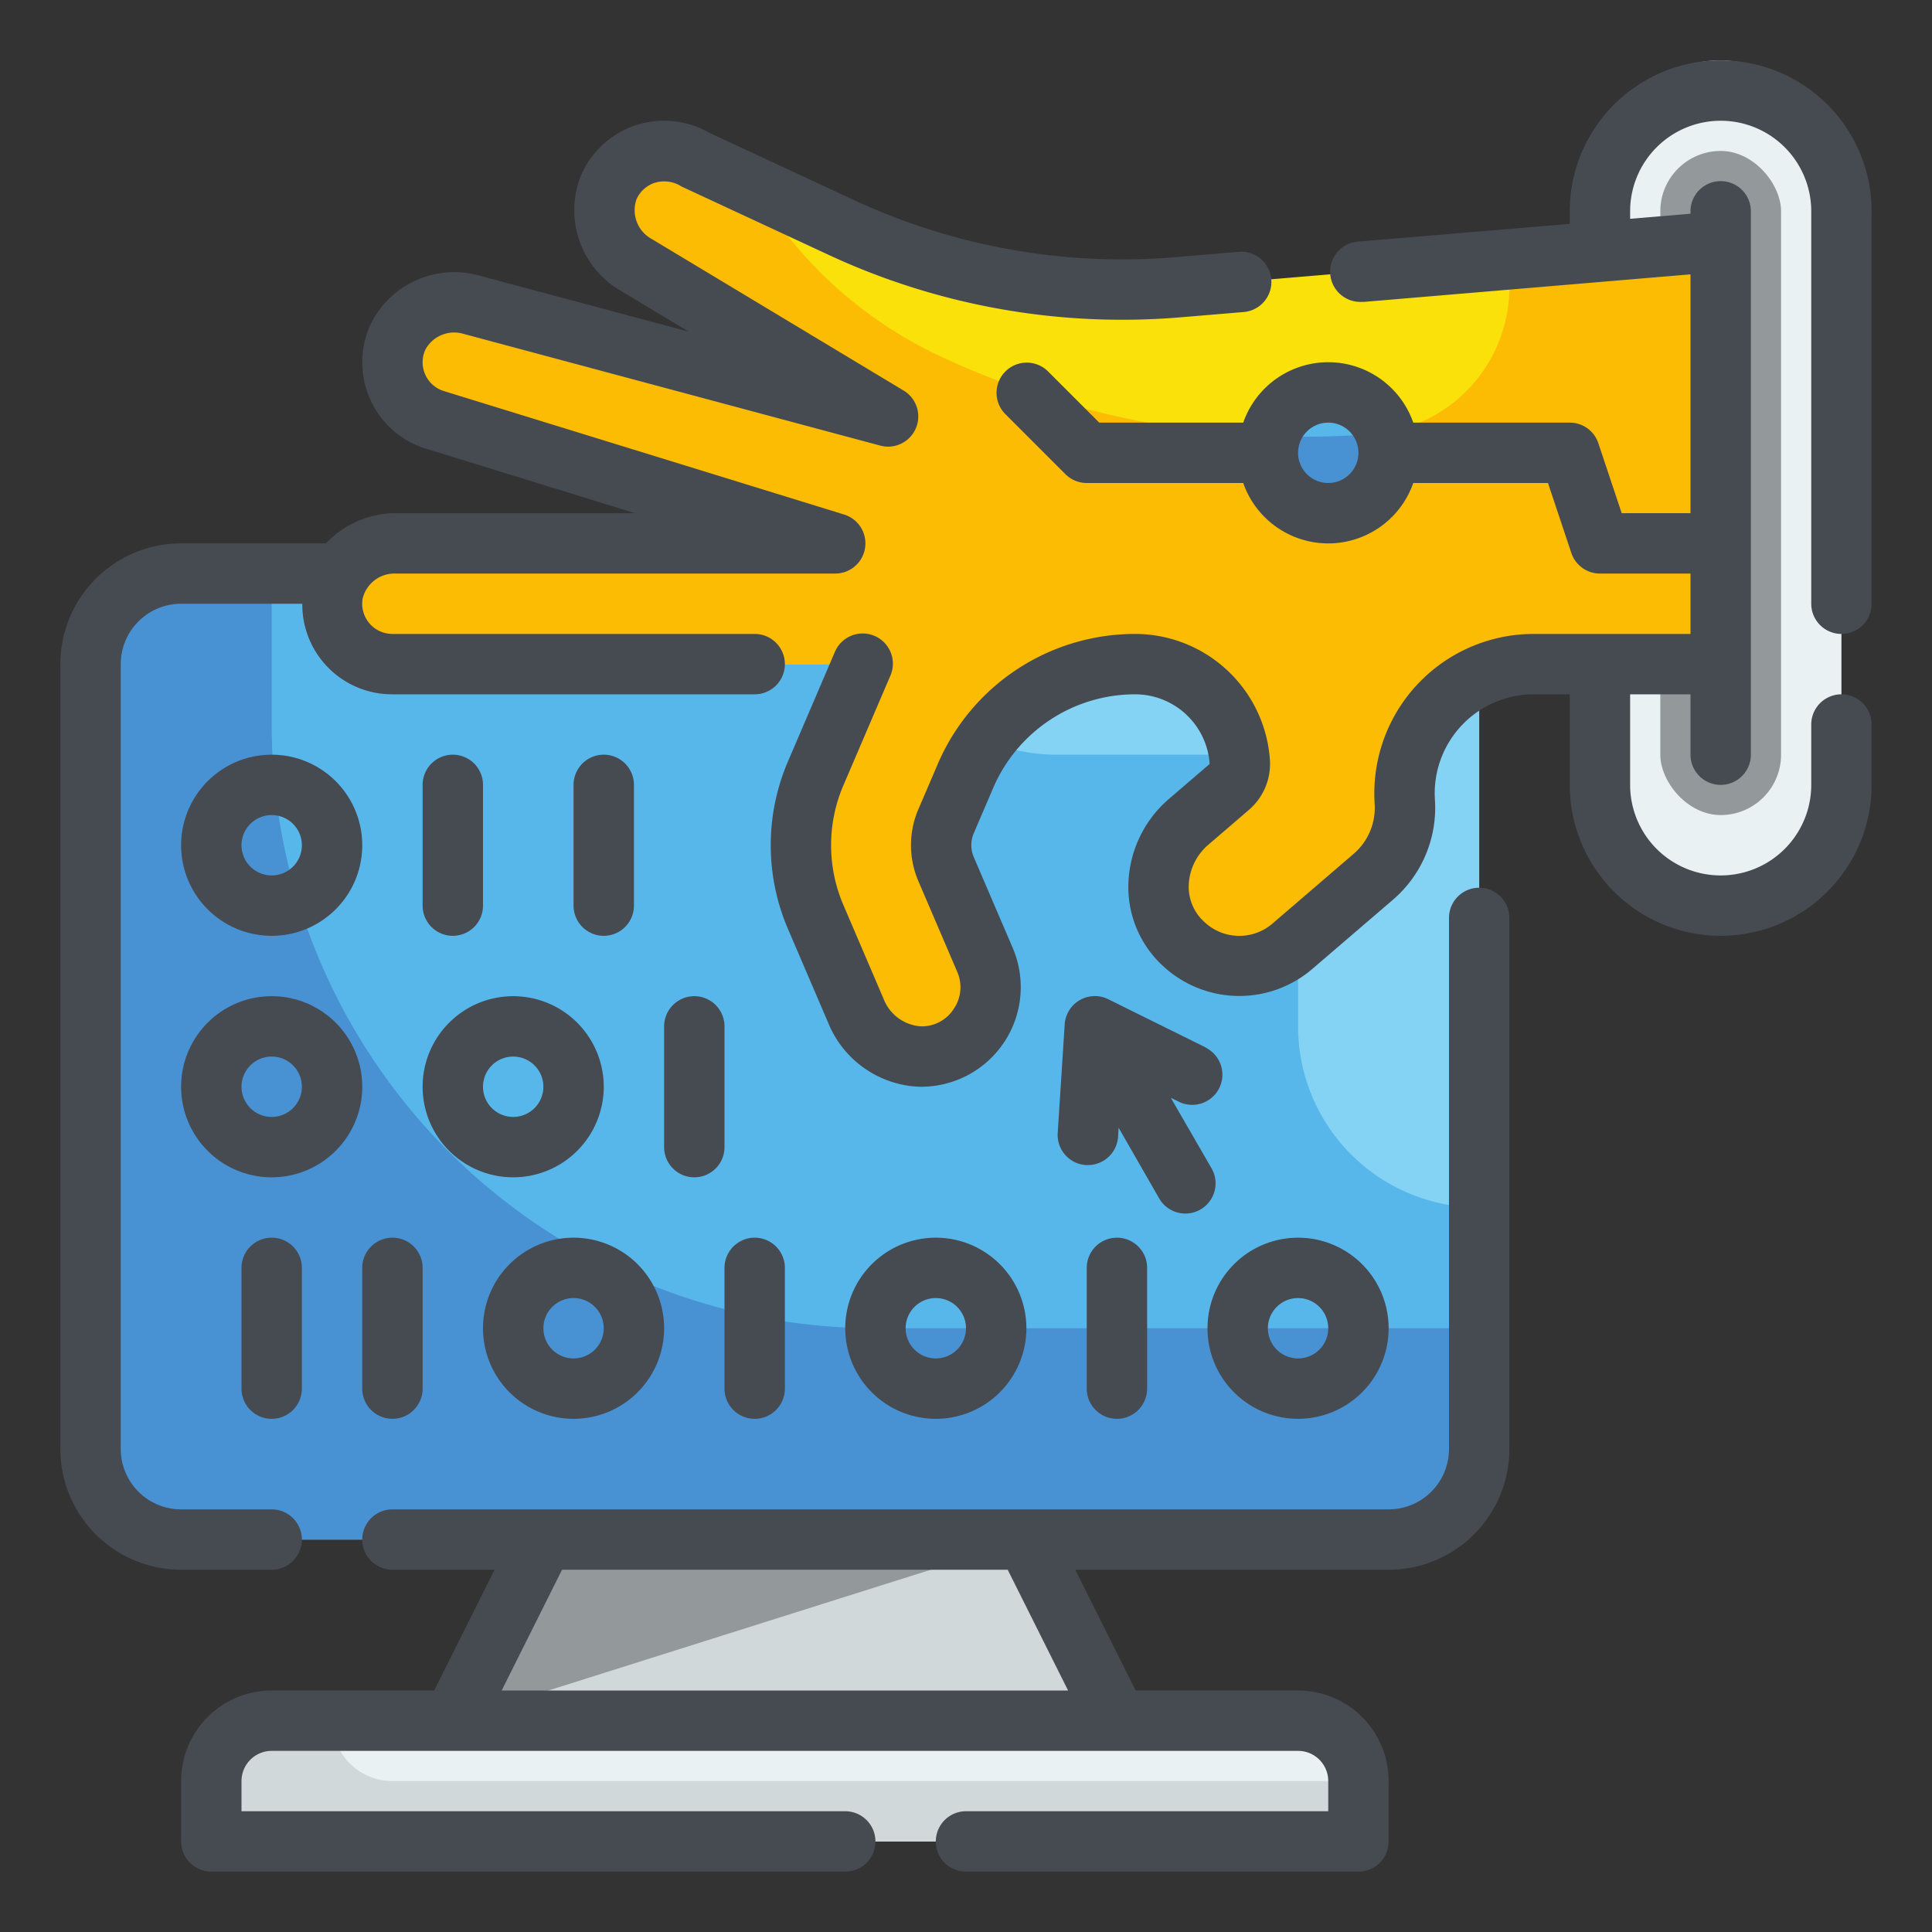
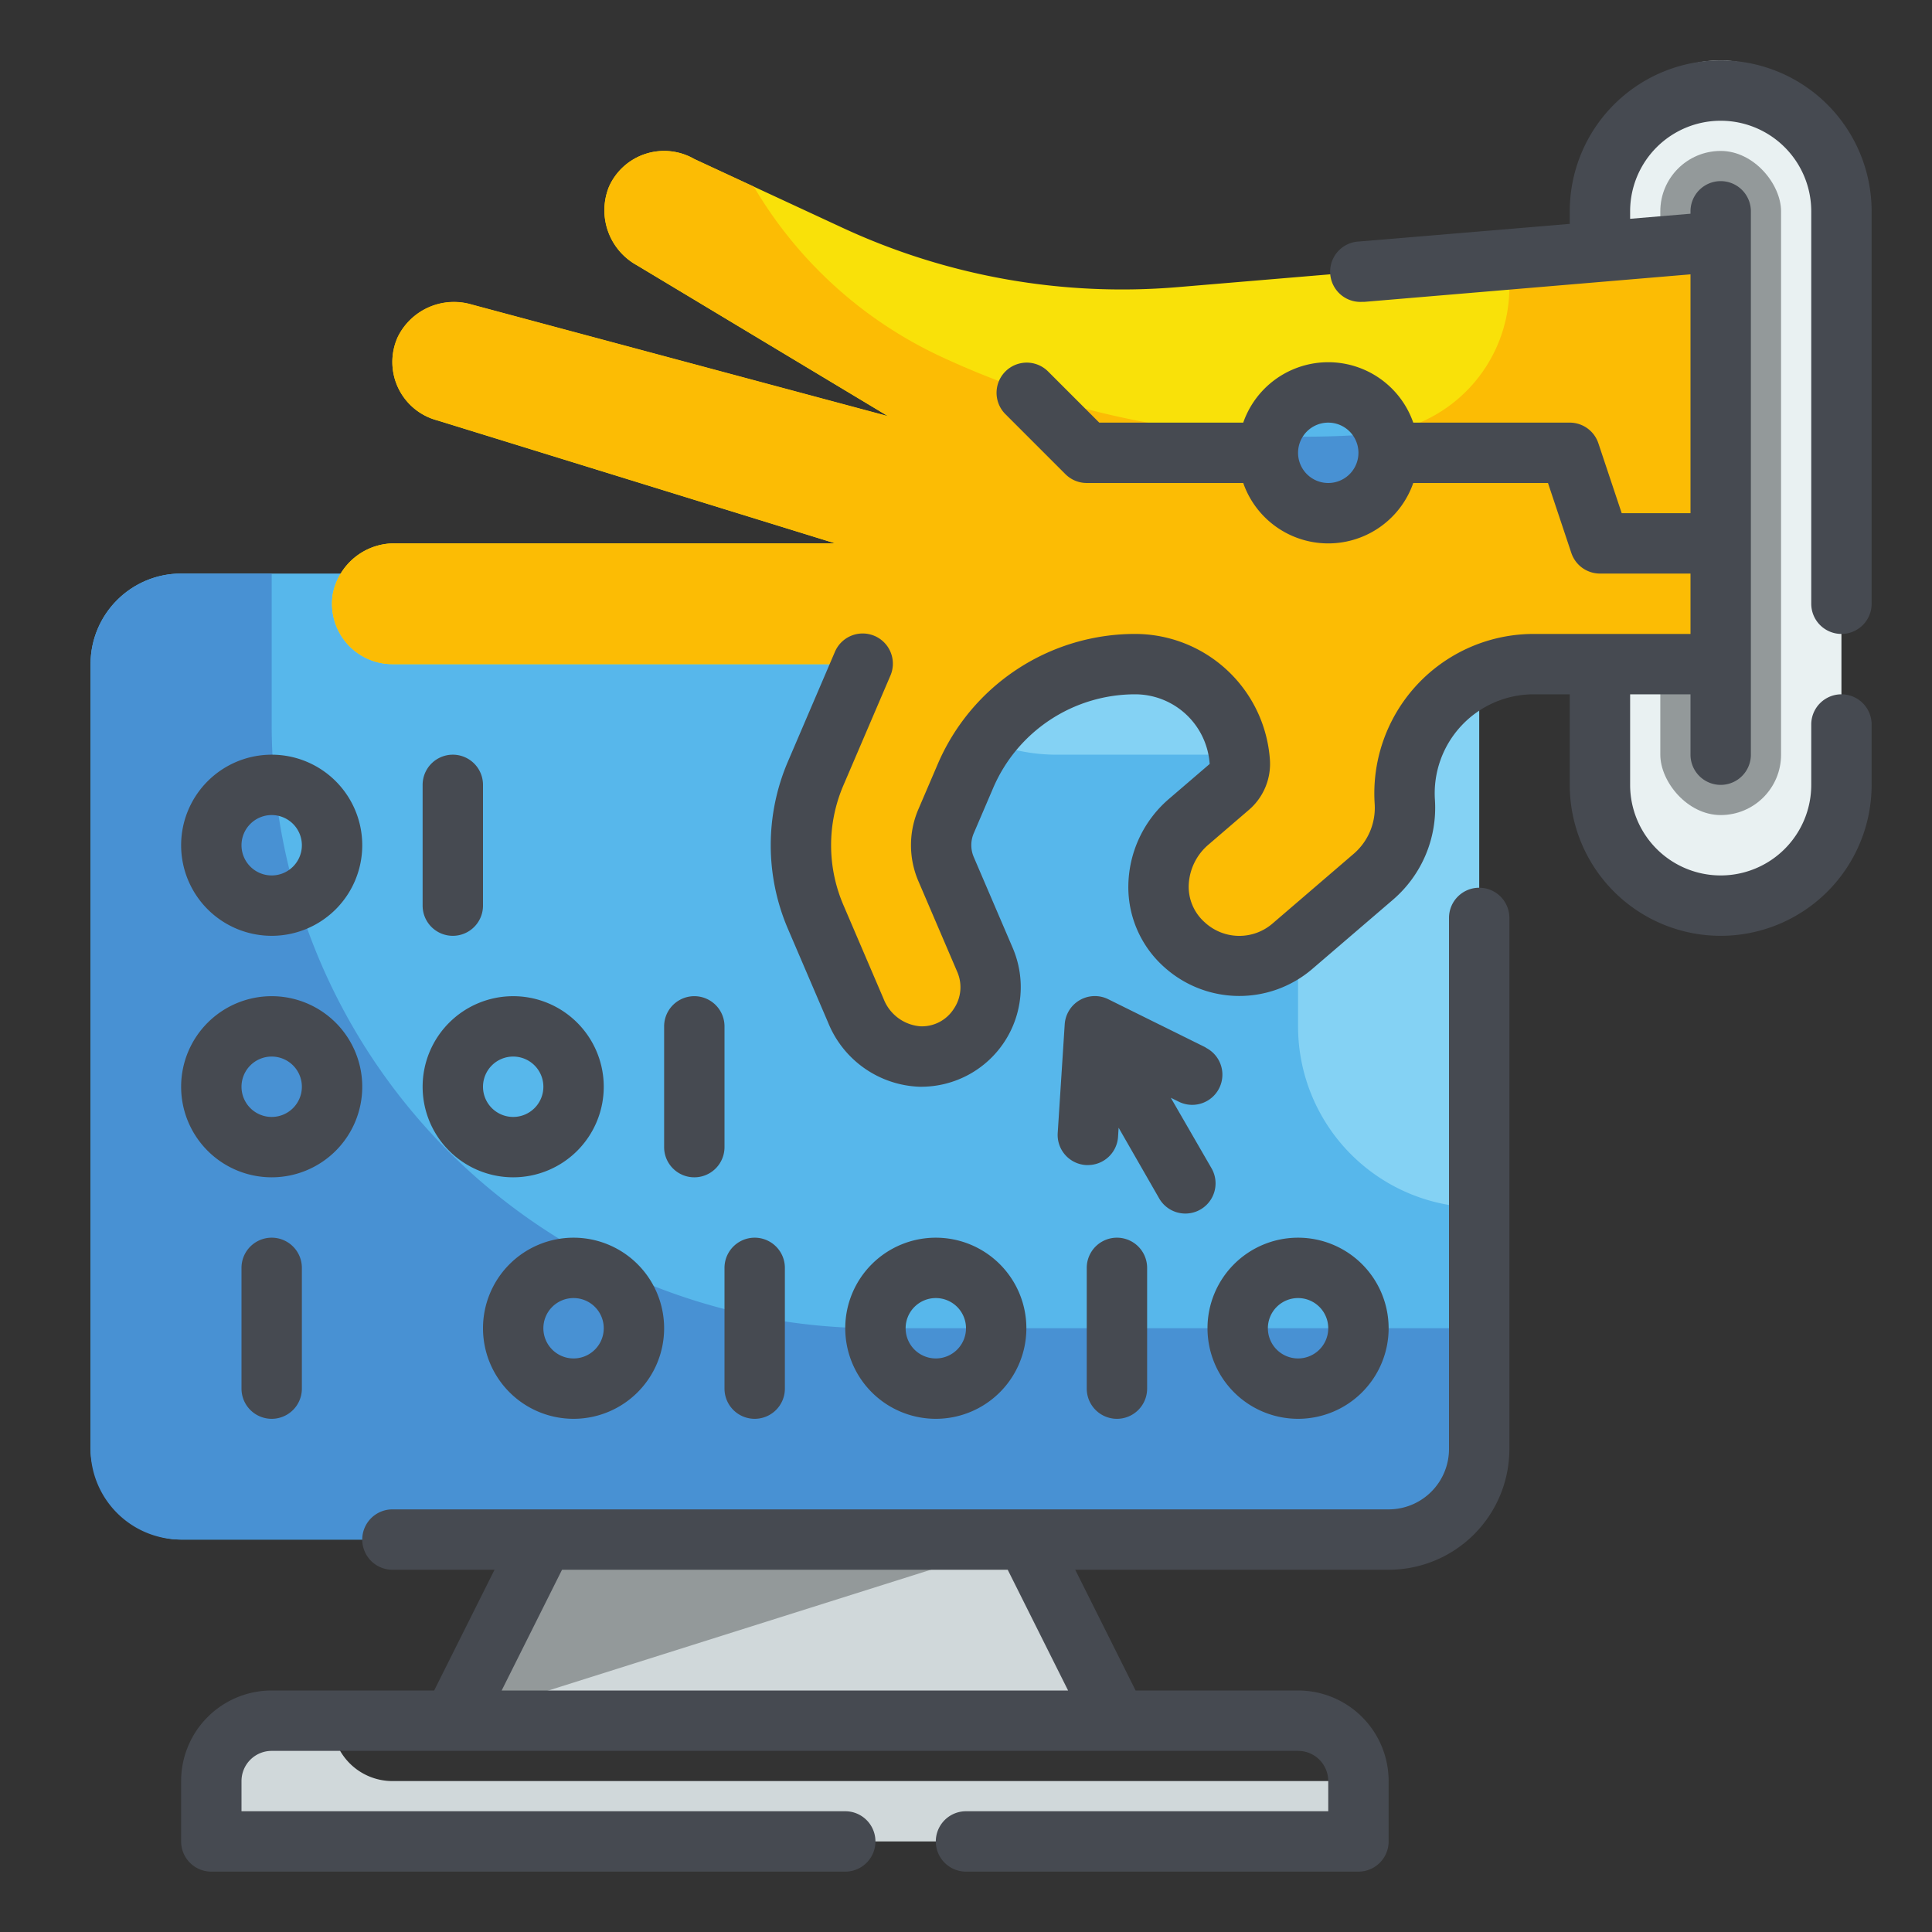
<svg xmlns="http://www.w3.org/2000/svg" height="512" viewBox="0 0 64 64" width="512">
  <rect x="0" y="0" width="64" height="64" fill="#333333" stroke="none" />
  <g id="Fill_Outline" data-name="Fill Outline">
    <g id="Color">
      <g>
        <rect fill="#e9f1f2" height="28" rx="4" width="8" x="53" y="2" />
        <rect fill="#93999a" height="22" rx="2" width="4" x="55" y="5" />
        <rect fill="#57b7eb" height="32" rx="3" width="46" x="3" y="19" />
        <path d="m29 19a6 6 0 0 0 6 6h5a3 3 0 0 1 3 3v6a6 6 0 0 0 6 6v-18a3 3 0 0 0 -3-3z" fill="#84d2f4" />
-         <path d="m9 57h34a2 2 0 0 1 2 2v2a0 0 0 0 1 0 0h-38a0 0 0 0 1 0 0v-2a2 2 0 0 1 2-2z" fill="#e9f1f2" />
        <path d="m37 57h-22l3-6h16z" fill="#d0d8da" />
        <path d="m39.008 9.512a22 22 0 0 1 -11.1-1.967l-4.908-2.277a2 2 0 0 0 -2.826.916 2.08 2.08 0 0 0 .926 2.606l8.32 5-13.8-3.7a2.074 2.074 0 0 0 -2.44 1.07 2 2 0 0 0 1.3 2.766l13.187 4.074h-14.56a2.075 2.075 0 0 0 -2.08 1.664 2 2 0 0 0 1.973 2.336h15.571l-1.558 3.636a6 6 0 0 0 0 4.728l1.339 3.125a2.416 2.416 0 0 0 2.125 1.511 2.3 2.3 0 0 0 2.15-3.2l-1.289-3.009a2 2 0 0 1 0-1.576l.644-1.5a6.119 6.119 0 0 1 5.625-3.715 3.47 3.47 0 0 1 3.462 3.24 1 1 0 0 1 -.346.825l-1.339 1.151a2.684 2.684 0 1 0 3.42 4.136l2.696-2.313a3 3 0 0 0 1.038-2.475 4.281 4.281 0 0 1 4.27-4.564h6.192v-14z" fill="#f9e109" />
        <path d="m15 57 3-6h16z" fill="#93999a" />
        <path d="m11 57h-2a2 2 0 0 0 -2 2v2h38v-2h-32a2 2 0 0 1 -2-2z" fill="#d0d8da" />
        <path d="m29 44a20 20 0 0 1 -20-20v-5h-3a3 3 0 0 0 -3 3v26a3 3 0 0 0 3 3h40a3 3 0 0 0 3-3v-4z" fill="#4891d3" />
        <path d="m50 8.588v.923a4.879 4.879 0 0 1 -4.473 4.862 28.405 28.405 0 0 1 -14.371-2.567 14.1 14.1 0 0 1 -6.184-5.623l-1.972-.915a2 2 0 0 0 -2.826.916 2.078 2.078 0 0 0 .925 2.6l8.32 5-13.8-3.7a2.074 2.074 0 0 0 -2.44 1.07 2 2 0 0 0 1.3 2.766l13.188 4.08h-14.56a2.075 2.075 0 0 0 -2.08 1.664 2 2 0 0 0 1.973 2.336h15.571l-1.558 3.636a6 6 0 0 0 0 4.728l1.339 3.125a2.416 2.416 0 0 0 2.125 1.511 2.3 2.3 0 0 0 2.15-3.2l-1.289-3.009a2 2 0 0 1 0-1.576l.644-1.5a6.119 6.119 0 0 1 5.625-3.715 3.47 3.47 0 0 1 3.463 3.24 1 1 0 0 1 -.346.825l-1.339 1.151a2.684 2.684 0 1 0 3.42 4.136l2.695-2.313a3 3 0 0 0 1.038-2.475 4.281 4.281 0 0 1 4.27-4.564h6.192v-14z" fill="#fcbc04" />
        <circle cx="44" cy="15" fill="#57b7eb" r="2" />
        <path d="m42.088 14.443a2 2 0 1 0 3.783-.132c-.116.018-.226.052-.344.062a28.418 28.418 0 0 1 -3.439.07z" fill="#4891d3" />
      </g>
    </g>
    <g id="Outline_copy" data-name="Outline copy">
      <g fill="#464a51">
        <path d="m61 21a1 1 0 0 0 1-1v-13a5 5 0 0 0 -10 0v.416l-6.978.584a1 1 0 0 0 .083 2h.085l10.81-.912v7.912h-2.279l-.773-2.316a1 1 0 0 0 -.948-.684h-5.184a2.982 2.982 0 0 0 -5.632 0h-4.77l-1.707-1.707a1 1 0 0 0 -1.414 1.414l2 2a1 1 0 0 0 .707.293h5.184a2.982 2.982 0 0 0 5.632 0h4.463l.773 2.316a1 1 0 0 0 .948.684h3v2h-5.192a5.282 5.282 0 0 0 -5.27 5.631 2.01 2.01 0 0 1 -.691 1.649l-2.694 2.314a1.685 1.685 0 0 1 -2.249-.045 1.575 1.575 0 0 1 -.527-1.2 1.856 1.856 0 0 1 .659-1.373l1.338-1.15a2.008 2.008 0 0 0 .694-1.65 4.481 4.481 0 0 0 -4.461-4.176 7.113 7.113 0 0 0 -6.545 4.316l-.643 1.5a3.013 3.013 0 0 0 0 2.364l1.289 3.009a1.274 1.274 0 0 1 -.115 1.234 1.255 1.255 0 0 1 -1.1.575 1.426 1.426 0 0 1 -1.221-.905l-1.339-3.126a5.023 5.023 0 0 1 0-3.938l1.558-3.637a1 1 0 1 0 -1.838-.788l-1.558 3.637a7.029 7.029 0 0 0 0 5.514l1.34 3.126a3.4 3.4 0 0 0 3.026 2.119h.053a3.3 3.3 0 0 0 3.033-4.6l-1.29-3.009a1 1 0 0 1 0-.788l.643-1.5a5.117 5.117 0 0 1 4.707-3.103 2.476 2.476 0 0 1 2.465 2.307l-1.34 1.15a3.856 3.856 0 0 0 -1.354 2.866 3.547 3.547 0 0 0 1.187 2.712 3.713 3.713 0 0 0 4.891.076l2.693-2.311a4.016 4.016 0 0 0 1.385-3.3 3.28 3.28 0 0 1 3.274-3.5h1.192v3a5 5 0 0 0 10 0v-2a1 1 0 0 0 -2 0v2a3 3 0 0 1 -6 0v-3h2v2a1 1 0 0 0 2 0v-18a1 1 0 0 0 -2 0v.08l-2 .168v-.248a3 3 0 0 1 6 0v13a1 1 0 0 0 1 1zm-17-5a1 1 0 1 1 1-1 1 1 0 0 1 -1 1z" />
        <path d="m49 29.407a1 1 0 0 0 -1 1v17.593a2 2 0 0 1 -2 2h-33a1 1 0 0 0 0 2h3.382l-2 4h-5.382a3 3 0 0 0 -3 3v2a1 1 0 0 0 1 1h21a1 1 0 0 0 0-2h-20v-1a1 1 0 0 1 1-1h34a1 1 0 0 1 1 1v1h-12a1 1 0 0 0 0 2h13a1 1 0 0 0 1-1v-2a3 3 0 0 0 -3-3h-5.382l-2-4h10.382a4 4 0 0 0 4-4v-17.593a1 1 0 0 0 -1-1zm-13.618 26.593h-18.764l2-4h14.764z" />
-         <path d="m9 52a1 1 0 0 0 0-2h-3a2 2 0 0 1 -2-2v-26a2 2 0 0 1 2-2h4.014a2.974 2.974 0 0 0 2.986 3h12a1 1 0 0 0 0-2h-12a1 1 0 0 1 -.986-1.175 1.085 1.085 0 0 1 1.093-.825h14.56a1 1 0 0 0 .294-1.956l-13.22-4.078a1 1 0 0 1 -.647-1.39 1.085 1.085 0 0 1 1.269-.514l13.8 3.7a1 1 0 0 0 .774-1.822l-8.337-5.017a1.087 1.087 0 0 1 -.514-1.323 1 1 0 0 1 .607-.546 1.066 1.066 0 0 1 .887.126l4.9 2.277a23.071 23.071 0 0 0 11.609 2.056l2.111-.177a1 1 0 0 0 -.168-1.994l-2.111.178a21.06 21.06 0 0 1 -10.6-1.878l-4.821-2.242a3 3 0 0 0 -4.237 1.371 3.084 3.084 0 0 0 1.32 3.873l2.232 1.342-6.935-1.856a3.084 3.084 0 0 0 -3.61 1.625 3.015 3.015 0 0 0 .02 2.532 2.976 2.976 0 0 0 1.9 1.6l6.844 2.113h-7.927a3.173 3.173 0 0 0 -2.307 1h-4.8a4 4 0 0 0 -4 4v26a4 4 0 0 0 4 4z" />
        <path d="m39.943 34.7-3.232-1.6a1 1 0 0 0 -1.441.832l-.232 3.6a1 1 0 0 0 .934 1.062h.065a1 1 0 0 0 1-.936l.019-.3 1.344 2.342a1 1 0 1 0 1.733-1l-1.349-2.335.272.134a1 1 0 0 0 .886-1.793z" />
        <path d="m9 31a3 3 0 1 0 -3-3 3 3 0 0 0 3 3zm0-4a1 1 0 1 1 -1 1 1 1 0 0 1 1-1z" />
        <path d="m17 39a3 3 0 1 0 -3-3 3 3 0 0 0 3 3zm0-4a1 1 0 1 1 -1 1 1 1 0 0 1 1-1z" />
        <path d="m19 47a3 3 0 1 0 -3-3 3 3 0 0 0 3 3zm0-4a1 1 0 1 1 -1 1 1 1 0 0 1 1-1z" />
        <path d="m34 44a3 3 0 1 0 -3 3 3 3 0 0 0 3-3zm-4 0a1 1 0 1 1 1 1 1 1 0 0 1 -1-1z" />
        <path d="m43 47a3 3 0 1 0 -3-3 3 3 0 0 0 3 3zm0-4a1 1 0 1 1 -1 1 1 1 0 0 1 1-1z" />
        <path d="m12 36a3 3 0 1 0 -3 3 3 3 0 0 0 3-3zm-3 1a1 1 0 1 1 1-1 1 1 0 0 1 -1 1z" />
        <path d="m16 30v-4a1 1 0 0 0 -2 0v4a1 1 0 0 0 2 0z" />
        <path d="m24 34a1 1 0 0 0 -2 0v4a1 1 0 0 0 2 0z" />
        <path d="m25 47a1 1 0 0 0 1-1v-4a1 1 0 0 0 -2 0v4a1 1 0 0 0 1 1z" />
        <path d="m36 42v4a1 1 0 0 0 2 0v-4a1 1 0 0 0 -2 0z" />
        <path d="m8 42v4a1 1 0 0 0 2 0v-4a1 1 0 0 0 -2 0z" />
-         <path d="m13 47a1 1 0 0 0 1-1v-4a1 1 0 0 0 -2 0v4a1 1 0 0 0 1 1z" />
-         <path d="m20 31a1 1 0 0 0 1-1v-4a1 1 0 0 0 -2 0v4a1 1 0 0 0 1 1z" />
      </g>
    </g>
  </g>
</svg>